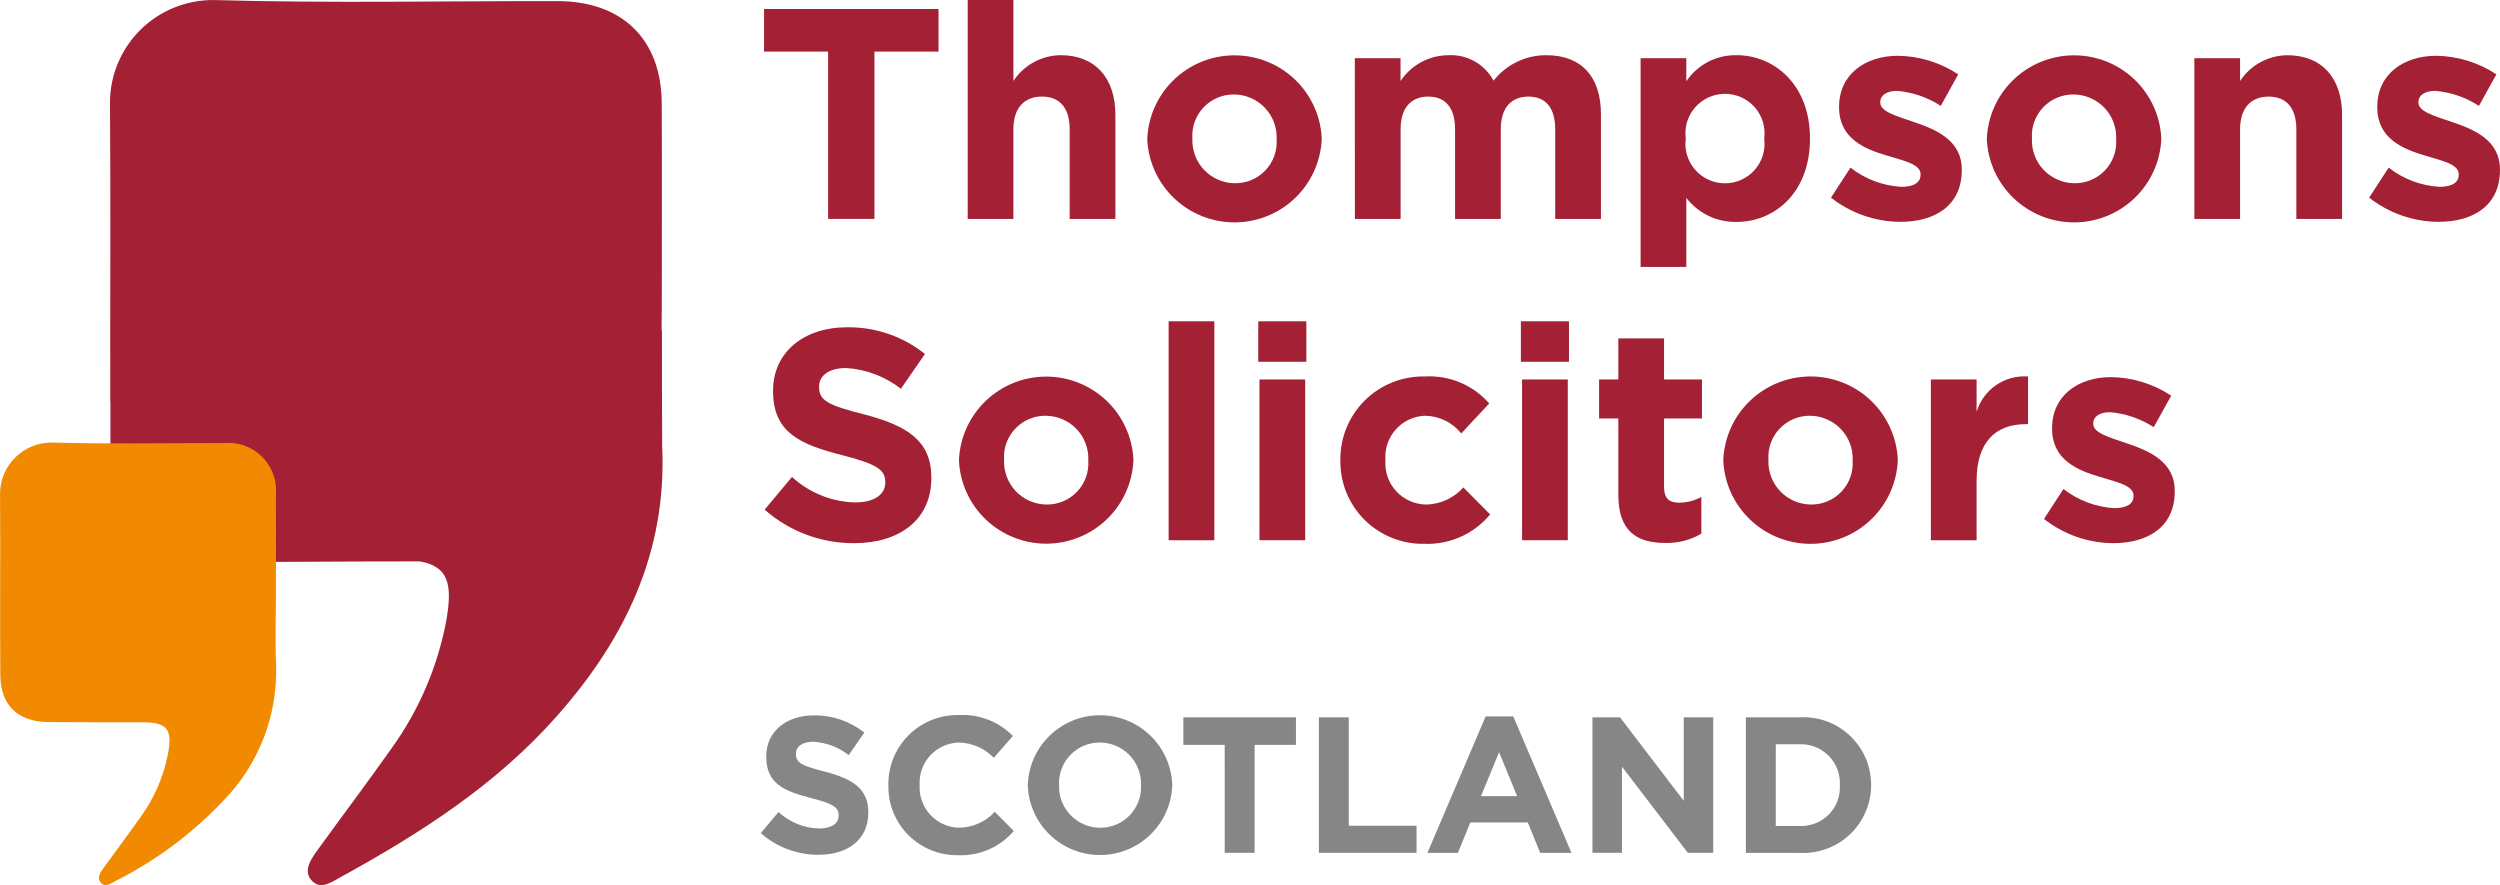
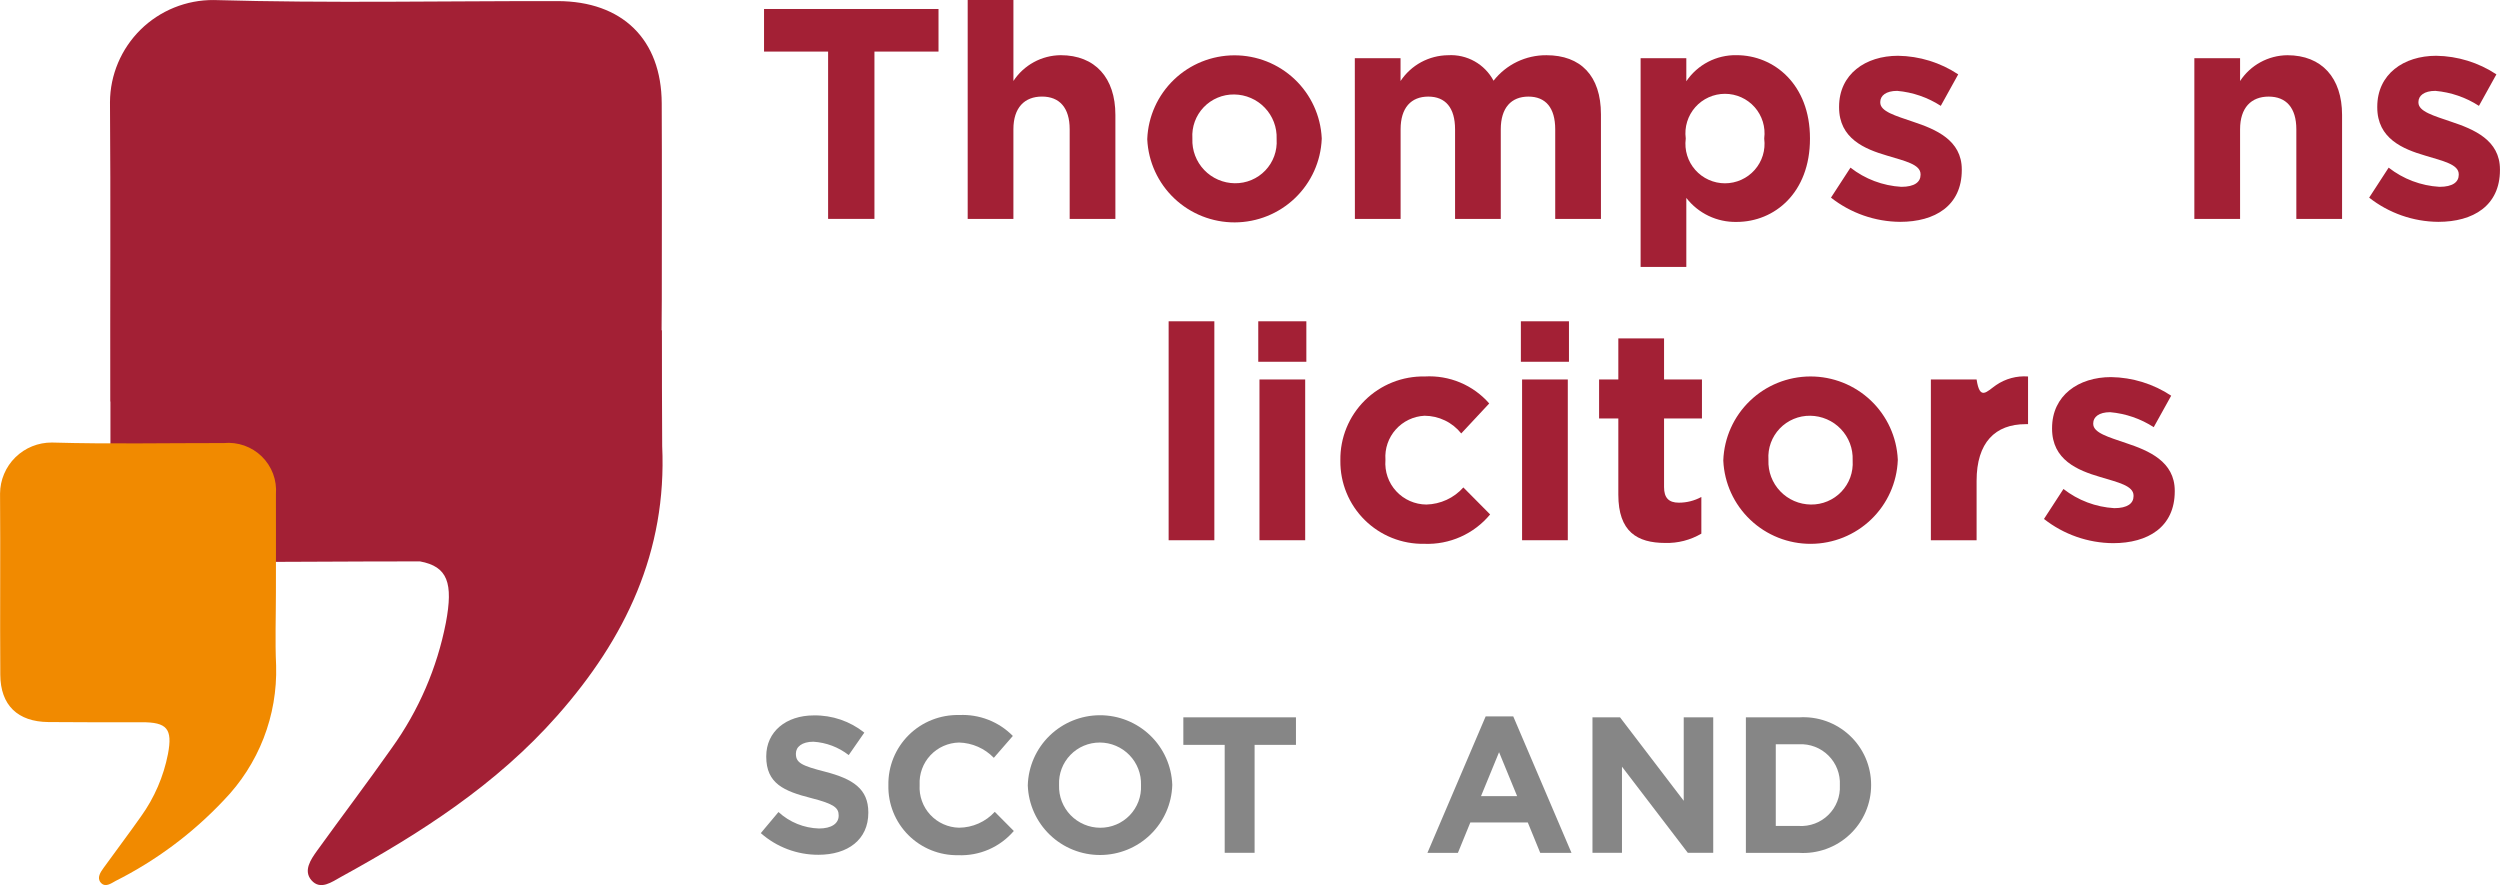
<svg xmlns="http://www.w3.org/2000/svg" width="161" height="57" viewBox="0 0 161 57" fill="none">
  <g clip-path="url(#clip0_21_3179)">
    <path d="M53.33 3.322H49.204V0.579H60.44V3.322H56.314V14.097H53.33V3.322Z" fill="#A32035" />
    <path d="M62.319 1.14441e-05H65.264V5.215C65.594 4.71 66.045 4.294 66.576 4.004C67.106 3.714 67.7 3.56 68.305 3.554C70.533 3.554 71.831 5.021 71.831 7.397V14.099H68.887V8.324C68.887 6.933 68.228 6.219 67.104 6.219C65.98 6.219 65.263 6.933 65.263 8.324V14.099H62.319L62.319 1.14441e-05Z" fill="#A32035" />
    <path d="M73.884 8.981V8.942C73.943 7.499 74.558 6.134 75.601 5.132C76.644 4.13 78.035 3.568 79.484 3.563C80.933 3.558 82.327 4.11 83.377 5.105C84.428 6.101 85.052 7.461 85.12 8.904V8.942C85.062 10.386 84.447 11.751 83.404 12.753C82.361 13.755 80.969 14.317 79.521 14.322C78.072 14.327 76.677 13.774 75.627 12.779C74.577 11.784 73.953 10.424 73.884 8.981ZM82.215 8.981V8.942C82.229 8.575 82.169 8.208 82.038 7.863C81.907 7.519 81.709 7.204 81.454 6.938C81.2 6.671 80.894 6.458 80.555 6.312C80.217 6.165 79.852 6.087 79.483 6.084C79.116 6.078 78.752 6.149 78.414 6.291C78.076 6.432 77.771 6.642 77.518 6.907C77.265 7.172 77.07 7.486 76.944 7.83C76.819 8.173 76.766 8.539 76.789 8.904V8.942C76.775 9.31 76.835 9.677 76.966 10.021C77.097 10.366 77.295 10.681 77.55 10.947C77.804 11.213 78.11 11.426 78.449 11.573C78.787 11.72 79.152 11.797 79.521 11.801C79.888 11.806 80.252 11.736 80.59 11.594C80.928 11.453 81.233 11.243 81.486 10.978C81.739 10.713 81.934 10.399 82.06 10.055C82.185 9.711 82.238 9.346 82.215 8.981Z" fill="#A32035" />
    <path d="M87.25 3.746H90.195V5.218C90.529 4.712 90.984 4.296 91.517 4.006C92.051 3.717 92.648 3.562 93.255 3.556C93.85 3.521 94.442 3.657 94.962 3.948C95.481 4.239 95.906 4.673 96.185 5.198C96.588 4.681 97.106 4.265 97.697 3.98C98.289 3.696 98.938 3.55 99.594 3.556C101.784 3.556 103.101 4.87 103.101 7.361V14.101H100.156V8.327C100.156 6.936 99.536 6.221 98.432 6.221C97.328 6.221 96.65 6.936 96.65 8.327V14.101H93.706V8.327C93.706 6.936 93.085 6.221 91.982 6.221C90.878 6.221 90.199 6.936 90.199 8.327V14.101H87.255L87.25 3.746Z" fill="#A32035" />
    <path d="M105.655 3.747H108.599V5.233C108.955 4.706 109.437 4.276 110.002 3.982C110.567 3.689 111.197 3.541 111.835 3.553C114.256 3.553 116.562 5.445 116.562 8.903V8.942C116.562 12.399 114.295 14.292 111.835 14.292C111.212 14.304 110.595 14.171 110.033 13.902C109.471 13.634 108.98 13.238 108.599 12.746V17.189H105.655V3.747ZM113.617 8.942V8.904C113.662 8.546 113.631 8.183 113.525 7.838C113.419 7.493 113.24 7.174 113.001 6.903C112.762 6.632 112.468 6.416 112.138 6.267C111.808 6.118 111.45 6.042 111.089 6.042C110.727 6.042 110.369 6.118 110.039 6.267C109.709 6.416 109.415 6.632 109.176 6.903C108.937 7.174 108.758 7.493 108.652 7.838C108.546 8.183 108.515 8.546 108.561 8.904V8.942C108.515 9.3 108.546 9.664 108.652 10.009C108.758 10.354 108.937 10.672 109.176 10.943C109.415 11.214 109.709 11.431 110.039 11.579C110.369 11.728 110.727 11.805 111.089 11.805C111.45 11.805 111.808 11.728 112.138 11.579C112.468 11.431 112.762 11.214 113.001 10.943C113.24 10.672 113.419 10.354 113.525 10.009C113.631 9.664 113.662 9.3 113.617 8.942Z" fill="#A32035" />
    <path d="M117.915 12.728L119.171 10.796C120.11 11.531 121.253 11.962 122.445 12.032C123.297 12.032 123.684 11.723 123.684 11.259V11.221C123.684 10.584 122.68 10.372 121.534 10.024C120.081 9.599 118.437 8.923 118.437 6.914V6.876C118.437 4.77 120.142 3.592 122.235 3.592C123.615 3.612 124.959 4.028 126.109 4.789L124.986 6.817C124.142 6.271 123.178 5.94 122.177 5.852C121.46 5.852 121.089 6.16 121.089 6.566V6.604C121.089 7.183 122.076 7.454 123.2 7.84C124.653 8.323 126.339 9.018 126.339 10.911V10.949C126.339 13.248 124.615 14.287 122.368 14.287C120.751 14.275 119.184 13.726 117.915 12.728Z" fill="#A32035" />
-     <path d="M127.952 8.981V8.942C128.01 7.499 128.625 6.134 129.668 5.132C130.712 4.13 132.103 3.568 133.551 3.563C135 3.558 136.395 4.11 137.445 5.105C138.495 6.101 139.119 7.461 139.188 8.904V8.942C139.129 10.386 138.514 11.751 137.471 12.753C136.428 13.755 135.037 14.317 133.588 14.322C132.139 14.327 130.745 13.774 129.695 12.779C128.644 11.784 128.02 10.424 127.952 8.981ZM136.282 8.981V8.942C136.296 8.575 136.236 8.208 136.105 7.863C135.975 7.519 135.776 7.204 135.522 6.938C135.267 6.671 134.961 6.458 134.623 6.312C134.284 6.165 133.919 6.087 133.55 6.084C133.183 6.078 132.819 6.149 132.481 6.291C132.143 6.432 131.838 6.642 131.585 6.907C131.332 7.172 131.137 7.486 131.012 7.83C130.886 8.173 130.834 8.539 130.857 8.904V8.942C130.843 9.31 130.903 9.677 131.033 10.021C131.164 10.366 131.362 10.681 131.617 10.947C131.872 11.213 132.177 11.426 132.516 11.573C132.855 11.72 133.219 11.797 133.588 11.801C133.955 11.806 134.319 11.736 134.657 11.594C134.996 11.453 135.301 11.243 135.554 10.978C135.807 10.713 136.002 10.399 136.127 10.055C136.252 9.712 136.305 9.346 136.282 8.981Z" fill="#A32035" />
    <path d="M141.316 3.746H144.261V5.218C144.592 4.712 145.042 4.296 145.573 4.007C146.103 3.717 146.698 3.562 147.303 3.556C149.531 3.556 150.829 5.024 150.829 7.4V14.101H147.884V8.327C147.884 6.936 147.226 6.221 146.102 6.221C144.979 6.221 144.261 6.936 144.261 8.327V14.101H141.316V3.746Z" fill="#A32035" />
    <path d="M152.574 12.728L153.829 10.796C154.769 11.531 155.911 11.962 157.103 12.032C157.955 12.032 158.343 11.723 158.343 11.259V11.221C158.343 10.584 157.338 10.372 156.193 10.024C154.74 9.599 153.096 8.923 153.096 6.914V6.876C153.096 4.77 154.801 3.592 156.893 3.592C158.273 3.612 159.619 4.028 160.768 4.789L159.644 6.817C158.801 6.271 157.837 5.94 156.835 5.852C156.119 5.852 155.747 6.16 155.747 6.566V6.604C155.747 7.183 156.736 7.454 157.859 7.84C159.312 8.323 160.997 9.018 160.997 10.911V10.949C160.997 13.248 159.273 14.287 157.026 14.287C155.41 14.275 153.843 13.726 152.574 12.728Z" fill="#A32035" />
-     <path d="M49.242 32.82L51.005 30.715C52.111 31.732 53.55 32.315 55.054 32.356C56.274 32.356 57.011 31.873 57.011 31.081V31.042C57.011 30.291 56.545 29.903 54.279 29.324C51.547 28.628 49.785 27.875 49.785 25.191V25.152C49.785 22.699 51.761 21.077 54.531 21.077C56.359 21.048 58.141 21.656 59.568 22.796L58.018 25.036C57.005 24.246 55.775 23.781 54.492 23.701C53.348 23.701 52.748 24.223 52.748 24.88V24.918C52.748 25.807 53.329 26.096 55.678 26.695C58.429 27.41 59.979 28.395 59.979 30.751V30.79C59.979 33.474 57.925 34.981 55 34.981C52.879 34.99 50.83 34.221 49.242 32.82Z" fill="#A32035" />
-     <path d="M61.757 29.672V29.633C61.816 28.19 62.431 26.825 63.474 25.823C64.517 24.82 65.908 24.258 67.357 24.253C68.805 24.248 70.2 24.801 71.25 25.796C72.3 26.791 72.925 28.152 72.993 29.595V29.633C72.934 31.076 72.32 32.441 71.276 33.444C70.233 34.446 68.842 35.008 67.394 35.013C65.945 35.018 64.55 34.465 63.5 33.47C62.45 32.475 61.826 31.114 61.757 29.672ZM70.087 29.672V29.633C70.101 29.265 70.041 28.898 69.911 28.554C69.78 28.21 69.582 27.895 69.327 27.628C69.072 27.362 68.767 27.149 68.428 27.002C68.089 26.856 67.725 26.778 67.355 26.774C66.989 26.769 66.625 26.84 66.287 26.981C65.948 27.123 65.643 27.333 65.391 27.598C65.138 27.863 64.942 28.177 64.817 28.52C64.692 28.864 64.639 29.23 64.662 29.595V29.633C64.648 30.001 64.708 30.368 64.839 30.712C64.969 31.056 65.168 31.371 65.422 31.638C65.677 31.904 65.983 32.117 66.321 32.264C66.66 32.41 67.025 32.488 67.394 32.492C67.761 32.497 68.125 32.426 68.463 32.285C68.801 32.143 69.106 31.933 69.359 31.669C69.612 31.404 69.807 31.09 69.932 30.746C70.058 30.402 70.11 30.036 70.087 29.672Z" fill="#A32035" />
    <path d="M75.26 20.691H78.204V34.792H75.26V20.691Z" fill="#A32035" />
    <path d="M81.032 20.691H84.129V23.298H81.032V20.691ZM81.11 24.438H84.054V34.791H81.11V24.438Z" fill="#A32035" />
    <path d="M86.32 29.672V29.633C86.311 28.92 86.445 28.212 86.715 27.551C86.985 26.89 87.386 26.291 87.894 25.788C88.401 25.285 89.005 24.889 89.67 24.624C90.334 24.359 91.045 24.23 91.761 24.244C92.539 24.2 93.317 24.333 94.036 24.634C94.754 24.935 95.394 25.397 95.906 25.983L94.104 27.914C93.821 27.56 93.462 27.273 93.052 27.076C92.643 26.879 92.195 26.776 91.741 26.774C91.388 26.791 91.043 26.878 90.725 27.03C90.407 27.182 90.122 27.395 89.888 27.658C89.653 27.92 89.474 28.227 89.359 28.559C89.245 28.892 89.198 29.244 89.222 29.595V29.633C89.194 29.996 89.241 30.361 89.36 30.706C89.479 31.05 89.668 31.366 89.916 31.634C90.163 31.902 90.463 32.117 90.797 32.264C91.131 32.412 91.492 32.489 91.857 32.492C92.309 32.481 92.753 32.378 93.163 32.189C93.573 32 93.94 31.728 94.24 31.391L95.964 33.129C95.451 33.749 94.801 34.243 94.065 34.571C93.329 34.9 92.527 35.054 91.721 35.022C91.011 35.035 90.306 34.906 89.647 34.642C88.988 34.378 88.389 33.985 87.885 33.486C87.381 32.987 86.983 32.392 86.715 31.737C86.446 31.082 86.312 30.379 86.32 29.672Z" fill="#A32035" />
    <path d="M97.944 20.691H101.041V23.298H97.944V20.691ZM98.022 24.438H100.966V34.791H98.022V24.438Z" fill="#A32035" />
    <path d="M104.22 31.854V26.948H102.981V24.437H104.22V21.791H107.165V24.437H109.606V26.948H107.165V31.37C107.165 32.046 107.455 32.372 108.114 32.372C108.621 32.374 109.121 32.248 109.567 32.005V34.367C108.863 34.78 108.058 34.988 107.242 34.966C105.44 34.963 104.22 34.249 104.22 31.854Z" fill="#A32035" />
    <path d="M110.981 29.672V29.633C111.037 28.188 111.651 26.821 112.695 25.816C113.738 24.812 115.131 24.249 116.581 24.244C118.031 24.239 119.428 24.793 120.478 25.79C121.528 26.787 122.152 28.15 122.218 29.595V29.633C122.162 31.078 121.548 32.446 120.504 33.45C119.461 34.454 118.068 35.018 116.618 35.023C115.167 35.028 113.771 34.474 112.721 33.476C111.67 32.479 111.047 31.116 110.981 29.672ZM119.311 29.672V29.633C119.325 29.265 119.265 28.898 119.135 28.554C119.004 28.21 118.806 27.895 118.551 27.629C118.297 27.362 117.991 27.149 117.652 27.003C117.314 26.856 116.949 26.778 116.58 26.774C116.213 26.769 115.849 26.839 115.511 26.981C115.173 27.123 114.868 27.332 114.615 27.597C114.362 27.862 114.167 28.176 114.041 28.52C113.916 28.864 113.864 29.23 113.887 29.595V29.633C113.873 30.001 113.933 30.368 114.063 30.712C114.194 31.056 114.392 31.371 114.647 31.637C114.901 31.904 115.207 32.117 115.545 32.264C115.884 32.41 116.249 32.488 116.618 32.492C116.985 32.497 117.349 32.427 117.687 32.285C118.025 32.144 118.33 31.934 118.583 31.669C118.836 31.404 119.031 31.09 119.157 30.746C119.282 30.402 119.334 30.037 119.311 29.672Z" fill="#A32035" />
-     <path d="M124.348 24.438H127.293V26.524C127.501 25.824 127.944 25.217 128.546 24.802C129.149 24.388 129.876 24.191 130.606 24.245V27.316H130.451C128.494 27.316 127.293 28.494 127.293 30.966V34.791H124.348V24.438Z" fill="#A32035" />
+     <path d="M124.348 24.438H127.293C127.501 25.824 127.944 25.217 128.546 24.802C129.149 24.388 129.876 24.191 130.606 24.245V27.316H130.451C128.494 27.316 127.293 28.494 127.293 30.966V34.791H124.348V24.438Z" fill="#A32035" />
    <path d="M131.632 33.421L132.887 31.49C133.827 32.224 134.969 32.655 136.16 32.725C137.012 32.725 137.4 32.417 137.4 31.953V31.914C137.4 31.277 136.396 31.065 135.25 30.717C133.797 30.292 132.153 29.616 132.153 27.607V27.569C132.153 25.464 133.858 24.285 135.95 24.285C137.33 24.305 138.675 24.721 139.825 25.483L138.7 27.51C137.857 26.965 136.893 26.633 135.892 26.545C135.175 26.545 134.804 26.854 134.804 27.259V27.298C134.804 27.877 135.791 28.147 136.915 28.533C138.368 29.017 140.054 29.712 140.054 31.604V31.642C140.054 33.941 138.33 34.98 136.083 34.98C134.467 34.968 132.901 34.419 131.632 33.421Z" fill="#A32035" />
    <path d="M48.995 53.653L50.134 52.295C50.848 52.951 51.776 53.328 52.747 53.355C53.535 53.355 54.01 53.042 54.01 52.532V52.507C54.01 52.021 53.71 51.772 52.247 51.398C50.483 50.949 49.346 50.462 49.346 48.728V48.703C49.346 47.117 50.622 46.072 52.41 46.072C53.591 46.053 54.741 46.445 55.662 47.181L54.657 48.628C54.003 48.118 53.21 47.818 52.382 47.767C51.644 47.767 51.256 48.101 51.256 48.527V48.552C51.256 49.126 51.631 49.313 53.144 49.7C54.92 50.161 55.92 50.797 55.92 52.318V52.343C55.92 54.076 54.595 55.048 52.706 55.048C51.34 55.053 50.019 54.556 48.995 53.653Z" fill="#868686" />
    <path d="M57.212 50.587V50.562C57.201 49.963 57.312 49.368 57.538 48.813C57.764 48.259 58.1 47.755 58.527 47.333C58.953 46.912 59.461 46.58 60.019 46.36C60.578 46.139 61.175 46.033 61.776 46.048C62.414 46.017 63.051 46.121 63.646 46.353C64.241 46.585 64.78 46.94 65.227 47.395L64.002 48.804C63.414 48.195 62.61 47.842 61.763 47.819C61.416 47.826 61.073 47.903 60.756 48.044C60.439 48.185 60.154 48.389 59.917 48.642C59.68 48.896 59.497 49.194 59.378 49.52C59.259 49.845 59.207 50.191 59.224 50.537V50.562C59.204 50.91 59.254 51.258 59.372 51.586C59.489 51.914 59.672 52.215 59.909 52.471C60.146 52.727 60.432 52.933 60.751 53.076C61.069 53.219 61.414 53.297 61.763 53.304C62.196 53.3 62.624 53.208 63.02 53.032C63.416 52.856 63.771 52.601 64.064 52.282L65.289 53.516C64.848 54.03 64.296 54.438 63.675 54.708C63.053 54.978 62.378 55.103 61.7 55.075C61.107 55.084 60.518 54.975 59.968 54.752C59.418 54.53 58.919 54.2 58.5 53.781C58.081 53.362 57.751 52.863 57.53 52.315C57.309 51.766 57.2 51.178 57.212 50.587Z" fill="#868686" />
    <path d="M66.19 50.587V50.562C66.227 49.358 66.731 48.215 67.597 47.375C68.463 46.536 69.622 46.064 70.83 46.061C72.038 46.058 73.2 46.523 74.07 47.358C74.941 48.193 75.451 49.333 75.494 50.537V50.562C75.458 51.766 74.953 52.908 74.087 53.748C73.222 54.588 72.062 55.059 70.854 55.062C69.646 55.066 68.484 54.601 67.614 53.765C66.744 52.93 66.233 51.79 66.19 50.587ZM73.481 50.587V50.562C73.493 50.207 73.434 49.853 73.306 49.521C73.178 49.189 72.985 48.886 72.738 48.631C72.491 48.375 72.194 48.171 71.866 48.032C71.538 47.892 71.186 47.82 70.83 47.819C70.476 47.818 70.125 47.888 69.799 48.025C69.474 48.162 69.179 48.364 68.934 48.618C68.688 48.872 68.497 49.173 68.371 49.503C68.246 49.833 68.189 50.184 68.203 50.537V50.562C68.191 50.917 68.25 51.272 68.377 51.604C68.505 51.936 68.698 52.239 68.945 52.495C69.193 52.751 69.49 52.955 69.818 53.094C70.146 53.234 70.499 53.306 70.856 53.307C71.21 53.308 71.56 53.238 71.886 53.1C72.212 52.963 72.506 52.761 72.752 52.507C72.997 52.252 73.188 51.951 73.314 51.621C73.439 51.291 73.496 50.939 73.481 50.587Z" fill="#868686" />
    <path d="M78.87 47.968H76.207V46.198H83.46V47.968H80.796V54.922H78.871L78.87 47.968Z" fill="#868686" />
-     <path d="M84.935 46.198H86.86V53.179H91.225V54.922H84.935V46.198Z" fill="#868686" />
    <path d="M95.677 46.135H97.453L101.204 54.925H99.191L98.39 52.967H94.689L93.889 54.925H91.926L95.677 46.135ZM97.703 51.272L96.54 48.441L95.377 51.272H97.703Z" fill="#868686" />
    <path d="M102.555 46.198H104.331L108.432 51.571V46.198H110.332V54.922H108.695L104.455 49.374V54.922H102.555L102.555 46.198Z" fill="#868686" />
    <path d="M112.435 46.198H115.849C116.445 46.158 117.042 46.241 117.605 46.441C118.167 46.642 118.682 46.955 119.118 47.362C119.554 47.768 119.902 48.26 120.14 48.806C120.377 49.352 120.5 49.941 120.5 50.537V50.562C120.501 51.158 120.379 51.749 120.141 52.296C119.904 52.844 119.557 53.337 119.121 53.746C118.685 54.155 118.17 54.471 117.607 54.673C117.044 54.876 116.446 54.962 115.849 54.925H112.435V46.198ZM114.36 47.931V53.192H115.848C116.198 53.212 116.548 53.16 116.876 53.036C117.204 52.913 117.502 52.722 117.751 52.476C118 52.23 118.194 51.935 118.321 51.609C118.448 51.283 118.504 50.935 118.487 50.586V50.561C118.505 50.211 118.449 49.86 118.323 49.533C118.197 49.205 118.004 48.908 117.755 48.66C117.506 48.412 117.208 48.218 116.879 48.093C116.551 47.967 116.199 47.912 115.848 47.93L114.36 47.931Z" fill="#868686" />
    <path d="M42.645 28.726C42.645 28.717 42.645 28.709 42.645 28.699C42.631 26.224 42.625 23.749 42.628 21.273H42.607C42.614 20.606 42.62 19.938 42.62 19.265C42.62 15.06 42.635 10.855 42.615 6.65C42.596 2.538 40.08 0.076 35.901 0.071C28.52 0.062 21.135 0.215 13.761 0.002C12.89 -0.004 12.026 0.161 11.218 0.488C10.411 0.815 9.676 1.297 9.056 1.907C8.436 2.518 7.943 3.244 7.604 4.044C7.265 4.845 7.088 5.704 7.083 6.573C7.132 12.998 7.088 19.429 7.101 25.857H7.112C7.112 27.109 7.112 28.361 7.112 29.612C7.131 33.724 9.647 36.187 13.825 36.191C18.234 36.197 22.643 36.151 27.049 36.154C28.832 36.484 29.197 37.545 28.713 40.111C28.149 43.011 26.965 45.755 25.241 48.157C23.67 50.39 22.019 52.567 20.423 54.781C20.012 55.351 19.522 56.071 20.055 56.687C20.634 57.355 21.373 56.795 21.964 56.47C27.09 53.657 31.975 50.524 35.891 46.085C40.282 41.114 42.955 35.528 42.645 28.726Z" fill="#A32035" />
    <path d="M17.769 38.132C17.769 39.709 17.71 41.289 17.782 42.863C17.829 44.46 17.555 46.051 16.976 47.542C16.396 49.032 15.523 50.392 14.408 51.54C12.408 53.663 10.051 55.421 7.444 56.733C7.148 56.895 6.778 57.175 6.489 56.841C6.223 56.533 6.468 56.174 6.673 55.889C7.471 54.781 8.297 53.692 9.082 52.576C9.944 51.375 10.536 50.003 10.818 48.553C11.123 46.929 10.755 46.508 9.124 46.512C7.121 46.517 5.119 46.517 3.116 46.5C1.142 46.483 0.029 45.419 0.019 43.453C-0.008 39.564 0.032 35.674 0.003 31.785C0.006 31.351 0.094 30.921 0.264 30.521C0.433 30.12 0.68 29.757 0.99 29.452C1.3 29.147 1.667 28.906 2.071 28.742C2.475 28.579 2.907 28.496 3.343 28.499C7.03 28.606 10.723 28.529 14.413 28.533C14.86 28.491 15.31 28.546 15.733 28.695C16.156 28.845 16.541 29.084 16.861 29.398C17.181 29.712 17.428 30.091 17.585 30.51C17.742 30.929 17.805 31.378 17.77 31.823C17.777 33.928 17.769 36.031 17.769 38.132Z" fill="#F18A00" />
  </g>
  <defs>
    <clipPath id="clip0_21_3179">
      <rect width="161" height="57" fill="white" />
    </clipPath>
  </defs>
</svg>